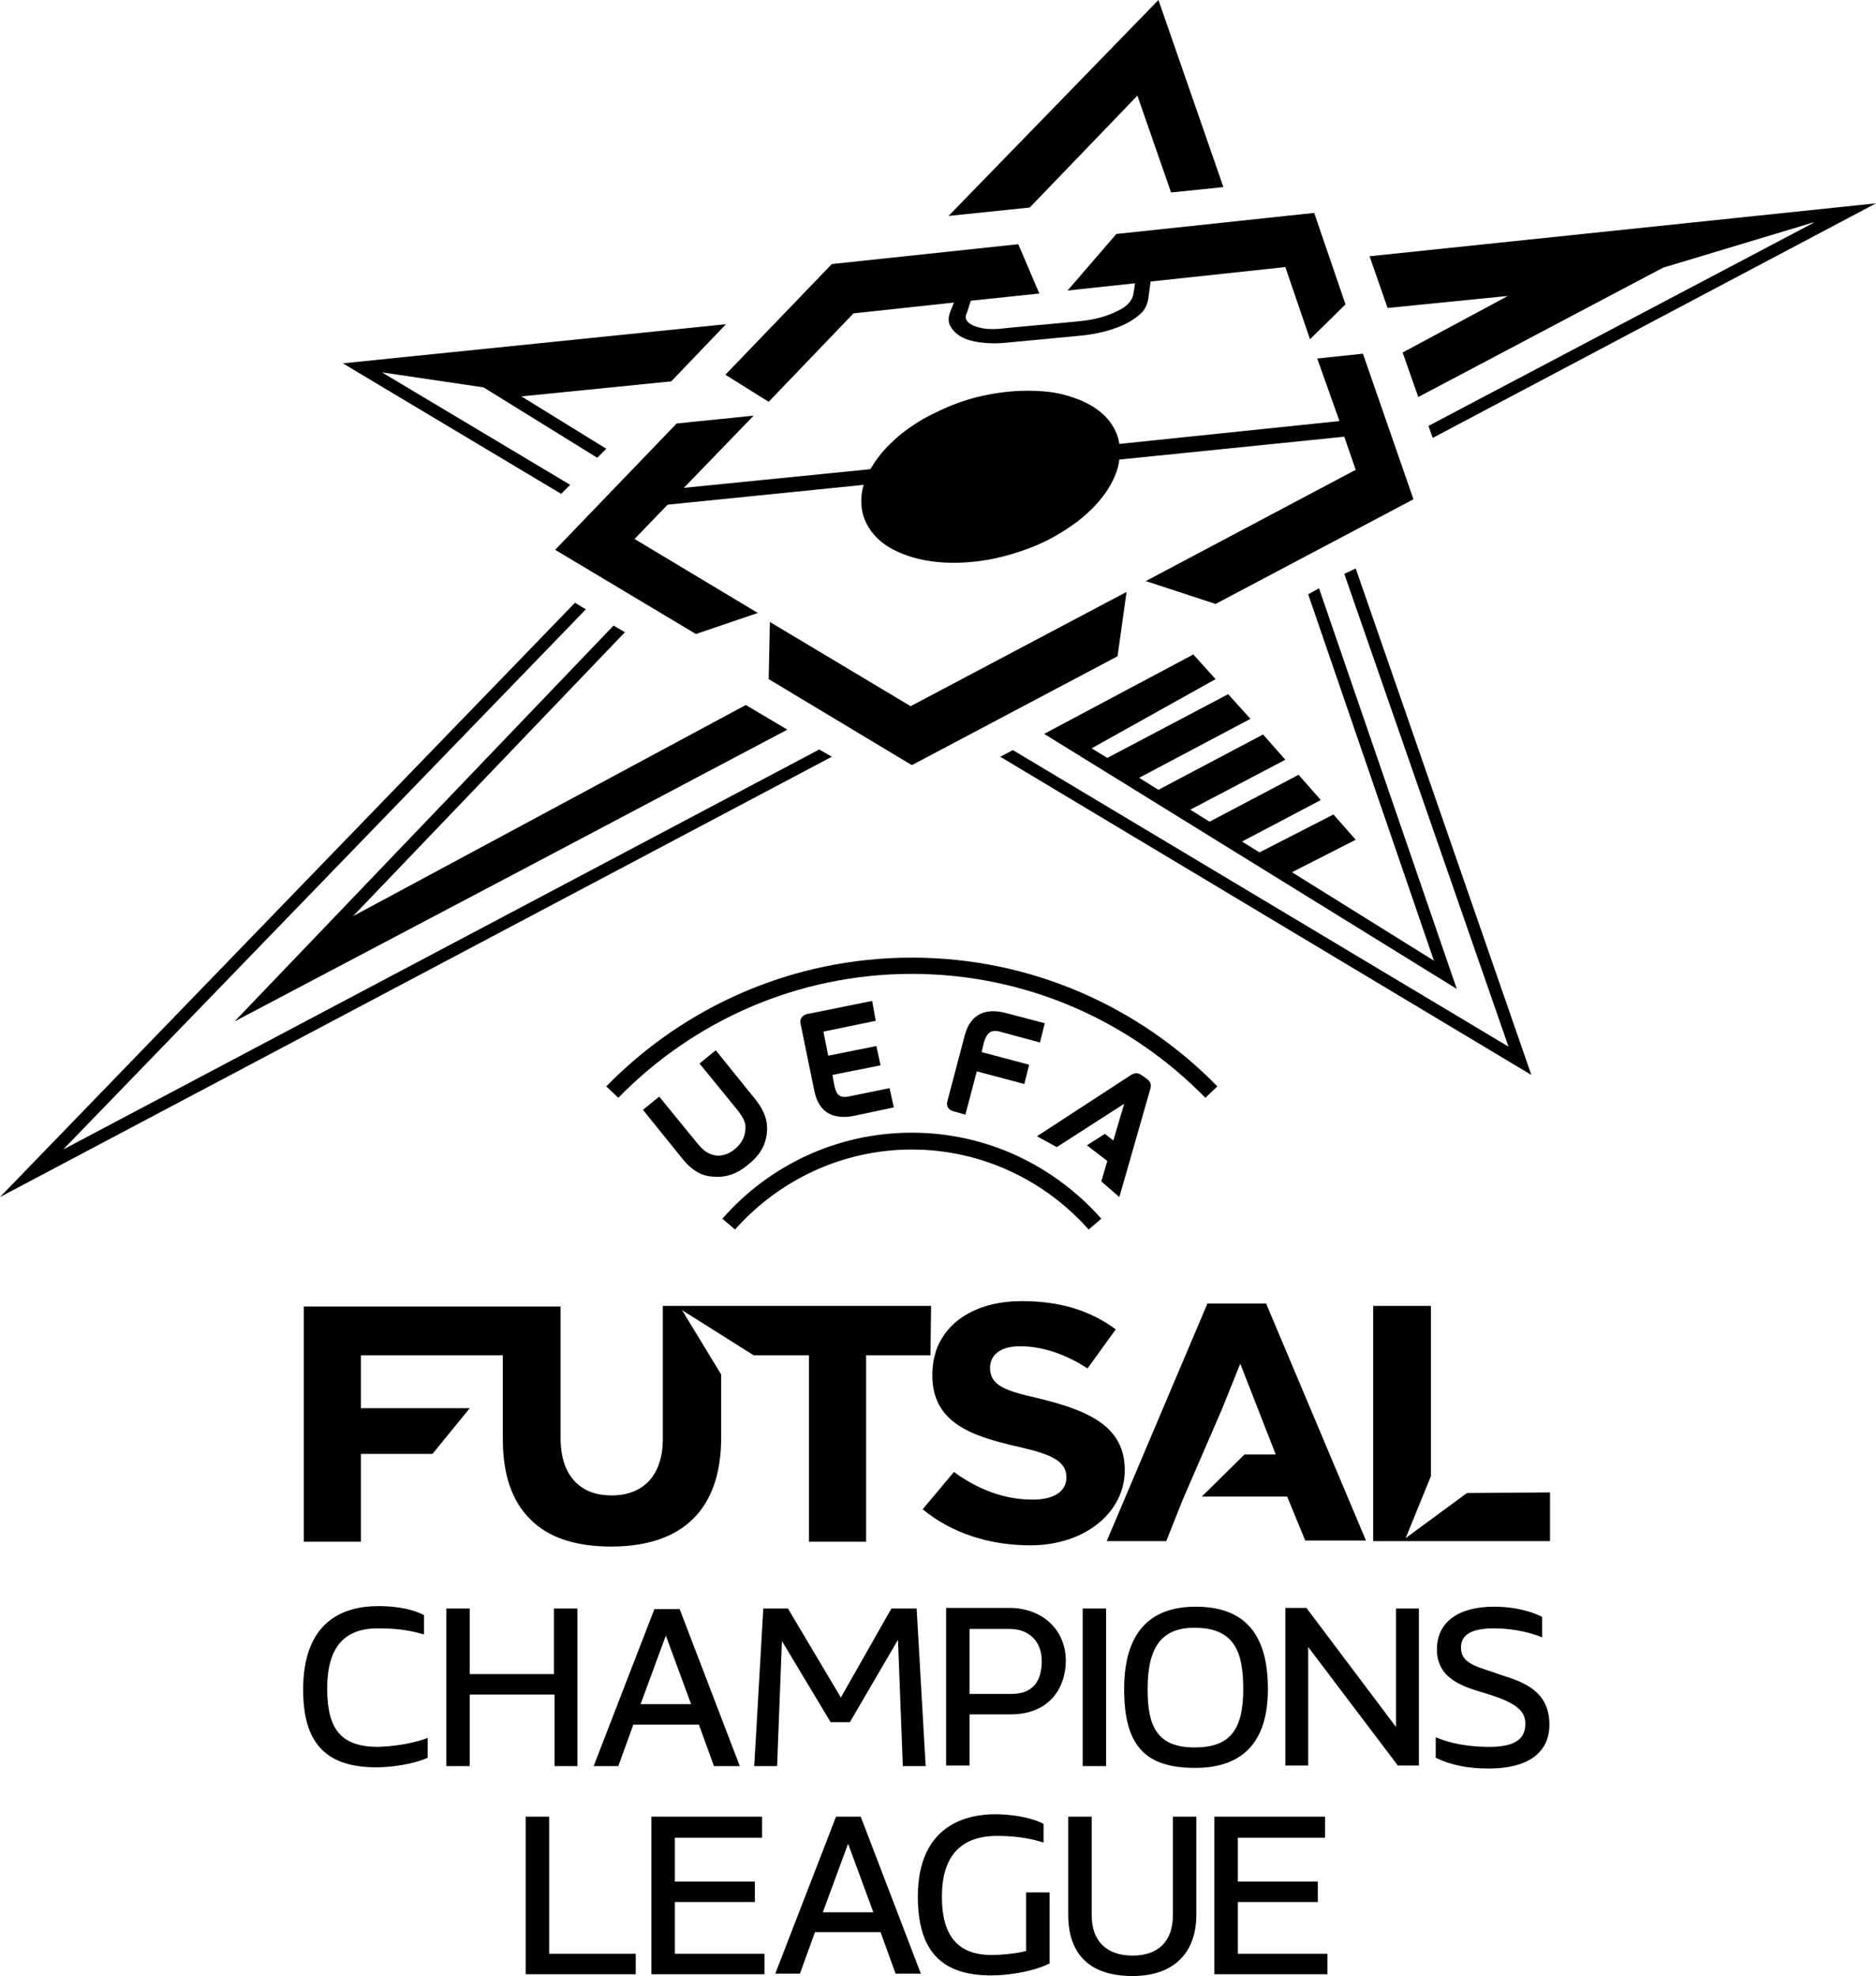
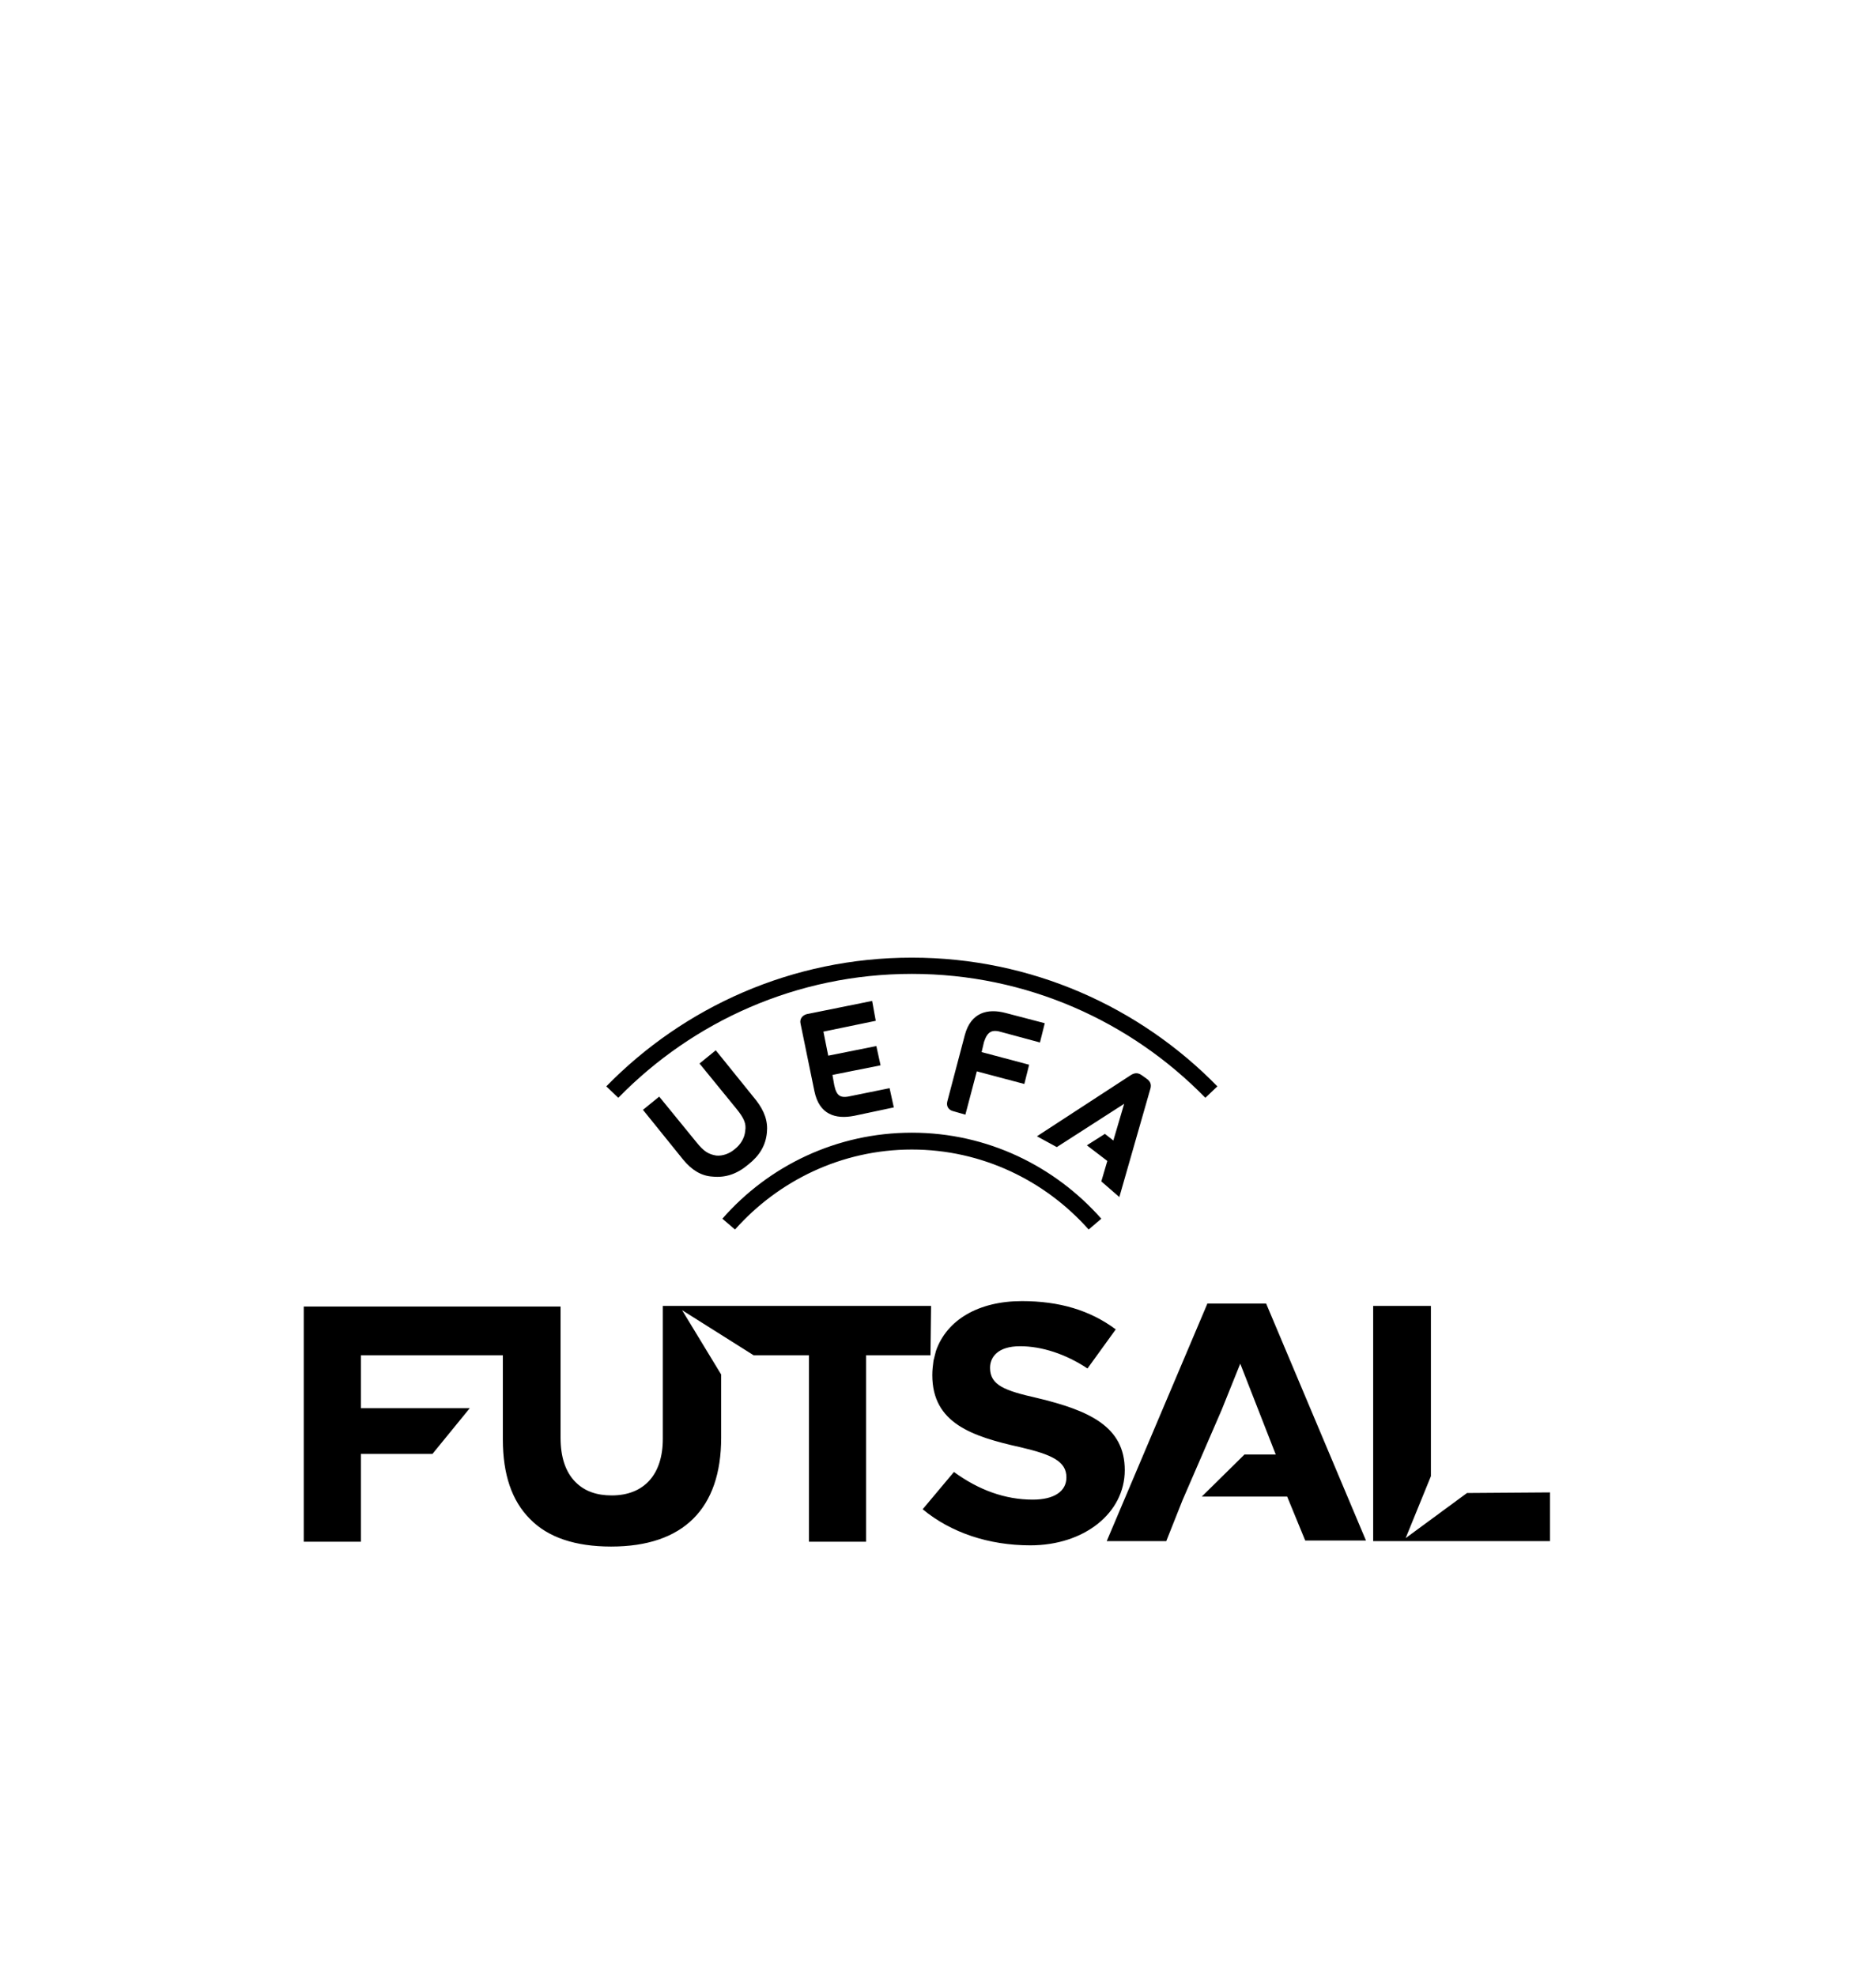
<svg xmlns="http://www.w3.org/2000/svg" version="1.1" id="UFCL_x5F_Logo_x5F_P_x5F_RGB_x5F_Black_x5F_On_x5F_Light" x="0px" y="0px" width="170px" height="179.048px" viewBox="0 0 170 179.048" enable-background="new 0 0 170 179.048" xml:space="preserve">
  <g id="UFCL_x5F_Logo_x5F_P_x5F_RGB_x5F_Black_x5F_On_x5F_Light_1_">
    <g id="UFCL_x5F_WordMark_x5F_RGB_x5F_Black_x5F_On_x5F_Light">
-       <path id="LEGAUE_1_" d="M49.708,177.031h7.903v1.853h-9.974v-14.28h2.126v12.427H49.708z M61.154,172.344h7.249v-1.853h-7.249    v-3.979h7.903v-1.908H59.029v14.28h10.247v-1.853h-8.121C61.154,177.031,61.154,172.344,61.154,172.344z M77.996,164.604    l5.45,14.226h-2.289l-1.363-3.761h-5.941l-1.363,3.761h-2.235l5.505-14.226H77.996z M76.852,167.057l-2.289,6.214h4.578    L76.852,167.057z M93.039,176.759c-0.927,0.273-2.453,0.382-3.161,0.382c-3.052,0-4.524-1.69-4.524-5.287    c0-3.652,1.69-5.505,5.014-5.505c1.417,0,2.78,0.163,3.979,0.545l0.218,0.055v-1.69l-0.109-0.055    c-1.199-0.6-3.052-0.818-4.251-0.818c-2.616,0-7.031,0.981-7.031,7.467c0,4.905,2.126,7.14,6.65,7.14    c1.526,0,3.706-0.327,5.178-1.036l0.109-0.055v-6.432h-2.126v5.287H93.039z M106.284,173.543c0,2.344-1.308,3.652-3.652,3.652    c-2.344,0-3.706-1.308-3.706-3.652v-8.939H96.8v8.884c0,3.652,2.017,5.559,5.832,5.559c3.652,0,5.777-2.017,5.777-5.559v-8.884    h-2.126C106.284,164.604,106.284,173.543,106.284,173.543z M112.171,172.344h7.249v-1.853h-7.249v-3.979h7.903v-1.908h-10.029    v14.28h10.247v-1.853h-8.121V172.344z" />
-       <path id="CHAMPIONS_1_" d="M38.48,157.573l0.273-0.109v1.799l-0.109,0.055c-1.254,0.545-3.216,0.818-4.524,0.818    c-4.578,0-6.65-2.18-6.65-7.031c0-6.268,3.706-7.576,6.813-7.576c0.763,0,2.616,0.055,4.033,0.763l0.109,0.055v1.744l-0.218-0.055    c-1.526-0.436-2.834-0.491-3.979-0.491c-3.107,0-4.578,1.799-4.578,5.45c0,3.761,1.308,5.287,4.633,5.287    C35.755,158.227,37.172,158.009,38.48,157.573z M50.199,160.026h2.126v-14.28h-2.126v5.941h-7.631v-5.941h-2.126v14.28h2.126    v-6.486h7.685v6.486H50.199z M56.031,160.026h-2.235l5.505-14.226h2.289l5.45,14.226h-2.344l-1.363-3.761h-5.941L56.031,160.026z     M62.626,154.412l-2.289-6.214l-2.289,6.214H62.626z M80.776,145.745l-4.578,8.067l-4.796-8.067h-2.235l-0.818,14.28h2.071    l0.436-11.337l4.415,7.358h1.744l4.36-7.467l0.436,11.446h2.071l-0.818-14.28H80.776z M96.582,150.487    c0,2.235-1.308,4.851-5.014,4.851h-3.706v4.633h-2.126v-14.28h5.832C94.511,145.745,96.582,147.708,96.582,150.487z     M87.861,153.485h3.815c2.289,0,2.725-1.635,2.725-2.998c0-1.744-1.145-2.889-2.889-2.889h-3.652V153.485z M100.234,145.745    h-2.126v14.28h2.126V145.745z M101.869,153.049c0-4.96,2.18-7.467,6.486-7.467c4.415,0,6.541,2.453,6.541,7.467    c0,4.742-2.235,7.14-6.595,7.14C103.722,160.189,101.869,158.118,101.869,153.049z M103.995,153.049    c0,3.161,0.709,5.287,4.251,5.287c3.161,0,4.415-1.526,4.415-5.287c0-3.325-0.763-5.559-4.415-5.559    C105.303,147.49,103.995,149.179,103.995,153.049z M126.505,156.483l-8.121-10.792h-1.908v14.28h2.071v-10.737l8.121,10.737h1.908    v-14.226h-2.071V156.483z M135.935,151.741l-0.6-0.218c-1.908-0.6-2.943-0.981-2.943-2.235c0-1.199,0.981-1.744,3.052-1.744    c0.218,0,2.126,0,4.033,0.709l0.273,0.109v-1.853l-0.109-0.055c-1.472-0.709-3.107-0.872-4.251-0.872    c-3.27,0-5.178,1.417-5.178,3.87c0,2.671,2.344,3.379,4.415,3.979l0.164,0.055c2.453,0.763,3.434,1.472,3.434,2.671    c0,0.927-0.327,2.126-3.216,2.126c-1.199,0-2.943-0.109-4.633-0.763l-0.273-0.109v1.853l0.109,0.055    c1.254,0.6,2.78,0.927,4.687,0.927c3.543,0,5.505-1.417,5.505-3.979C140.404,153.213,138.06,152.395,135.935,151.741z" />
      <path id="FUTSAL_1_" d="M101.924,133.209c0,3.87-3.652,6.813-8.557,6.813c-3.761,0-7.195-1.145-9.756-3.27l2.834-3.379    c2.235,1.635,4.633,2.507,7.14,2.507c1.962,0,3.052-0.763,3.052-2.017c0-1.472-1.363-2.071-4.142-2.725    c-4.415-0.981-8.012-2.18-8.012-6.541c0-0.491,0.055-0.872,0.109-1.308l0.055-0.218l0.164-0.654    c0.981-2.834,3.87-4.524,7.794-4.524c3.379,0,6.159,0.818,8.503,2.562l-2.562,3.543c-1.962-1.308-4.142-2.017-6.105-2.017    c-2.017,0-2.725,0.981-2.725,1.962c0,1.581,1.363,2.071,4.251,2.725C98.762,127.813,101.924,129.285,101.924,133.209z     M109.391,118.166l-9.102,21.475h5.396l1.472-3.706l3.543-8.176l1.69-4.197l3.216,8.23h-2.834l-3.87,3.815h7.74l1.635,3.979h5.505    l-9.048-21.475h-5.341V118.166z M132.937,135.281l-5.559,4.088l2.289-5.614V118.33h-5.232v21.311h16.024v-4.415L132.937,135.281z     M84.373,118.33H60.064v12.046c0,3.216-1.69,5.123-4.633,5.123c-1.363,0-2.453-0.382-3.27-1.199    c-0.927-0.927-1.363-2.289-1.363-4.033v-11.882H27.525v21.311h5.178v-7.958h6.486l3.379-4.142h-9.865v-4.796h12.863v7.631    c0,3.161,0.818,5.559,2.453,7.195c1.635,1.69,4.142,2.507,7.358,2.507c6.541,0,9.974-3.434,9.974-9.865v-5.723l-3.543-5.832    l6.486,4.088h5.014v16.896h5.178v-16.896h5.832L84.373,118.33z" />
      <path id="UEFA_x5F_Arch_2_" d="M79.359,92.494l-4.742,0.981l0.436,2.18l4.36-0.872l0.382,1.744l-4.36,0.872l0.164,0.927    c0.218,1.036,0.6,1.199,1.526,0.981l3.488-0.709l0.382,1.744l-3.597,0.763c-1.69,0.327-3.161-0.109-3.597-2.235l-1.254-6.105    c-0.109-0.436,0.164-0.763,0.545-0.872l5.941-1.199L79.359,92.494z M90.805,93.53l3.434,0.927l0.436-1.744l-3.543-0.927    c-1.635-0.436-3.161-0.055-3.706,2.017l-1.581,5.996c-0.109,0.436,0.109,0.763,0.491,0.872l1.145,0.327l1.036-3.924l4.306,1.145    l0.436-1.744l-4.306-1.145l0.218-0.927C89.497,93.421,89.933,93.257,90.805,93.53z M82.629,104.158    c6.377,0,12.1,2.834,16.024,7.249l1.145-0.981c-4.197-4.742-10.301-7.794-17.169-7.794c-6.813,0-12.972,2.998-17.169,7.794    l1.145,0.981C70.529,106.993,76.252,104.158,82.629,104.158z M101.433,108.464l2.78-9.702c0.109-0.327,0.164-0.709-0.327-1.036    l-0.382-0.273c-0.436-0.327-0.763-0.218-1.09,0l-8.448,5.505l1.799,0.981l6.105-3.924l-0.981,3.325l-0.763-0.6l-1.635,1.036    l1.853,1.417l-0.545,1.853L101.433,108.464z M66.605,104.104c-0.491,0.436-1.145,0.654-1.69,0.6    c-0.709-0.109-1.145-0.382-1.799-1.199l-3.379-4.142l-1.472,1.199l3.652,4.524c0.763,0.927,1.635,1.472,2.671,1.526    c1.145,0.109,2.18-0.218,3.216-1.09c1.036-0.818,1.581-1.744,1.69-2.889c0.109-1.036-0.218-1.962-0.981-2.943l-3.652-4.524    l-1.472,1.199l3.379,4.142c0.654,0.818,0.872,1.308,0.763,1.962C67.477,103.123,67.095,103.722,66.605,104.104z M110.317,98.435    c-7.031-7.195-16.842-11.664-27.688-11.664s-20.657,4.469-27.688,11.664l1.09,1.036c6.759-6.922,16.188-11.228,26.598-11.228    s19.84,4.306,26.598,11.228L110.317,98.435z" />
    </g>
-     <path id="UFCL_x5F_Icon_x5F_RGB_x5F_Black_x5F_On_x5F_Light_1_" d="M125.742,27.906l-1.635-4.687L170,18.423l-40.17,21.257   l-0.382-1.09l34.937-18.423h-0.109l-13.572,4.088l0,0l-22.183,11.719l-1.417-4.033l9.538-5.123L125.742,27.906z M103.068,8.666   l3.052,8.775l4.742-0.491L104.976,0L85.954,19.567l7.358-0.763L103.068,8.666z M108.137,59.301L94.62,66.496l37.39,23.11   l-12.482-36.3l-0.981,0.545l11.391,33.193l-12.863-8.012l5.777-2.943l-2.017-2.289l-6.704,3.434l-1.581-0.981l7.14-3.761   l-2.017-2.289l-8.067,4.251l-1.744-1.09l8.612-4.524l-2.017-2.289l-9.484,5.014l-1.744-1.09l10.083-5.341l-2.017-2.235   l-10.955,5.777l-1.417-0.872l11.228-6.268L108.137,59.301z M122.853,51.507L138.769,97.4L90.641,68.567l1.145-0.6l44.912,26.871   l-14.88-42.841L122.853,51.507z M55.595,56.685L21.257,92.549l26.162-13.79l23.928-12.645l-3.761-2.235L31.994,83.011L56.63,57.284   L55.595,56.685z M74.235,67.913l1.145,0.654L0,108.464l52.106-53.851l0.981,0.6L5.723,104.158L74.235,67.913z M31.068,32.921   l19.785,11.828l0.818-0.818L34.61,33.738l9.211,1.363l0,0l10.301,6.377l0.818-0.818l-7.685-4.742l13.572-1.363l4.96-5.178   L31.068,32.921L31.068,32.921L31.068,32.921z M102.087,53.633L82.52,63.988l-12.754-7.631l-0.109,5.178l12.972,7.794l18.641-9.865   L102.087,53.633z M119.365,32.485l4.142-0.436l4.578,13.19l-17.932,9.484l-6.323-2.071l19.022-10.083l-1.036-2.998l-20.385,2.071   c-0.109,0.981-0.545,1.962-1.199,2.943c-0.763,1.09-1.799,2.126-3.052,2.998c-1.308,0.927-2.834,1.744-4.469,2.289   c-1.69,0.6-3.434,0.981-5.232,1.09c-1.744,0.109-3.325-0.055-4.687-0.436c-1.308-0.382-2.398-0.927-3.161-1.635   c-0.763-0.709-1.254-1.526-1.472-2.453c-0.164-0.763-0.164-1.635,0.109-2.507L60.5,45.729l-2.998,3.107l11.173,6.704l-5.614,1.908   l-12.754-7.631l11.01-11.446l6.977-0.709l-6.323,6.541l16.896-1.69c0.491-0.818,1.09-1.635,1.853-2.344   c0.818-0.818,1.799-1.526,2.889-2.18c1.09-0.6,2.235-1.145,3.488-1.581c1.254-0.436,2.562-0.709,3.87-0.872   c1.363-0.164,2.616-0.164,3.815-0.055c1.199,0.109,2.289,0.436,3.216,0.818c0.981,0.436,1.799,0.981,2.398,1.69   c0.545,0.654,0.927,1.417,1.036,2.235l19.949-2.071L119.365,32.485z M121.927,27.579l-3.216,3.161l-2.235-6.541l-12.209,1.308   l-0.218,1.581c0,0-0.109,0.818-0.654,1.308c-0.545,0.491-1.199,0.927-2.235,1.308c-1.036,0.382-2.126,0.6-3.216,0.709   c-1.09,0.109-5.723,0.545-6.922,0.654c-1.199,0.109-2.562,0-3.434-0.327s-1.254-0.818-1.472-1.199   c-0.218-0.382-0.164-0.818-0.055-1.145c0.109-0.327,0.382-0.981,0.382-0.981l-9.102,0.981l-7.685,8.012l-3.924-2.453l9.647-10.029   l16.896-1.799l1.908,4.469l-6.214,0.654c0,0-0.327,1.09-0.436,1.308c-0.055,0.218-0.109,0.818,1.308,1.145   c0.436,0.109,1.145,0.164,2.071,0.055c0.927-0.109,5.396-0.491,6.922-0.654c1.526-0.164,2.453-0.436,3.543-0.981   c0.818-0.382,1.145-0.927,1.254-1.199c0.109-0.273,0.218-1.254,0.218-1.254l-6.105,0.654l4.415-5.123l17.932-1.908L121.927,27.579z   " />
  </g>
</svg>